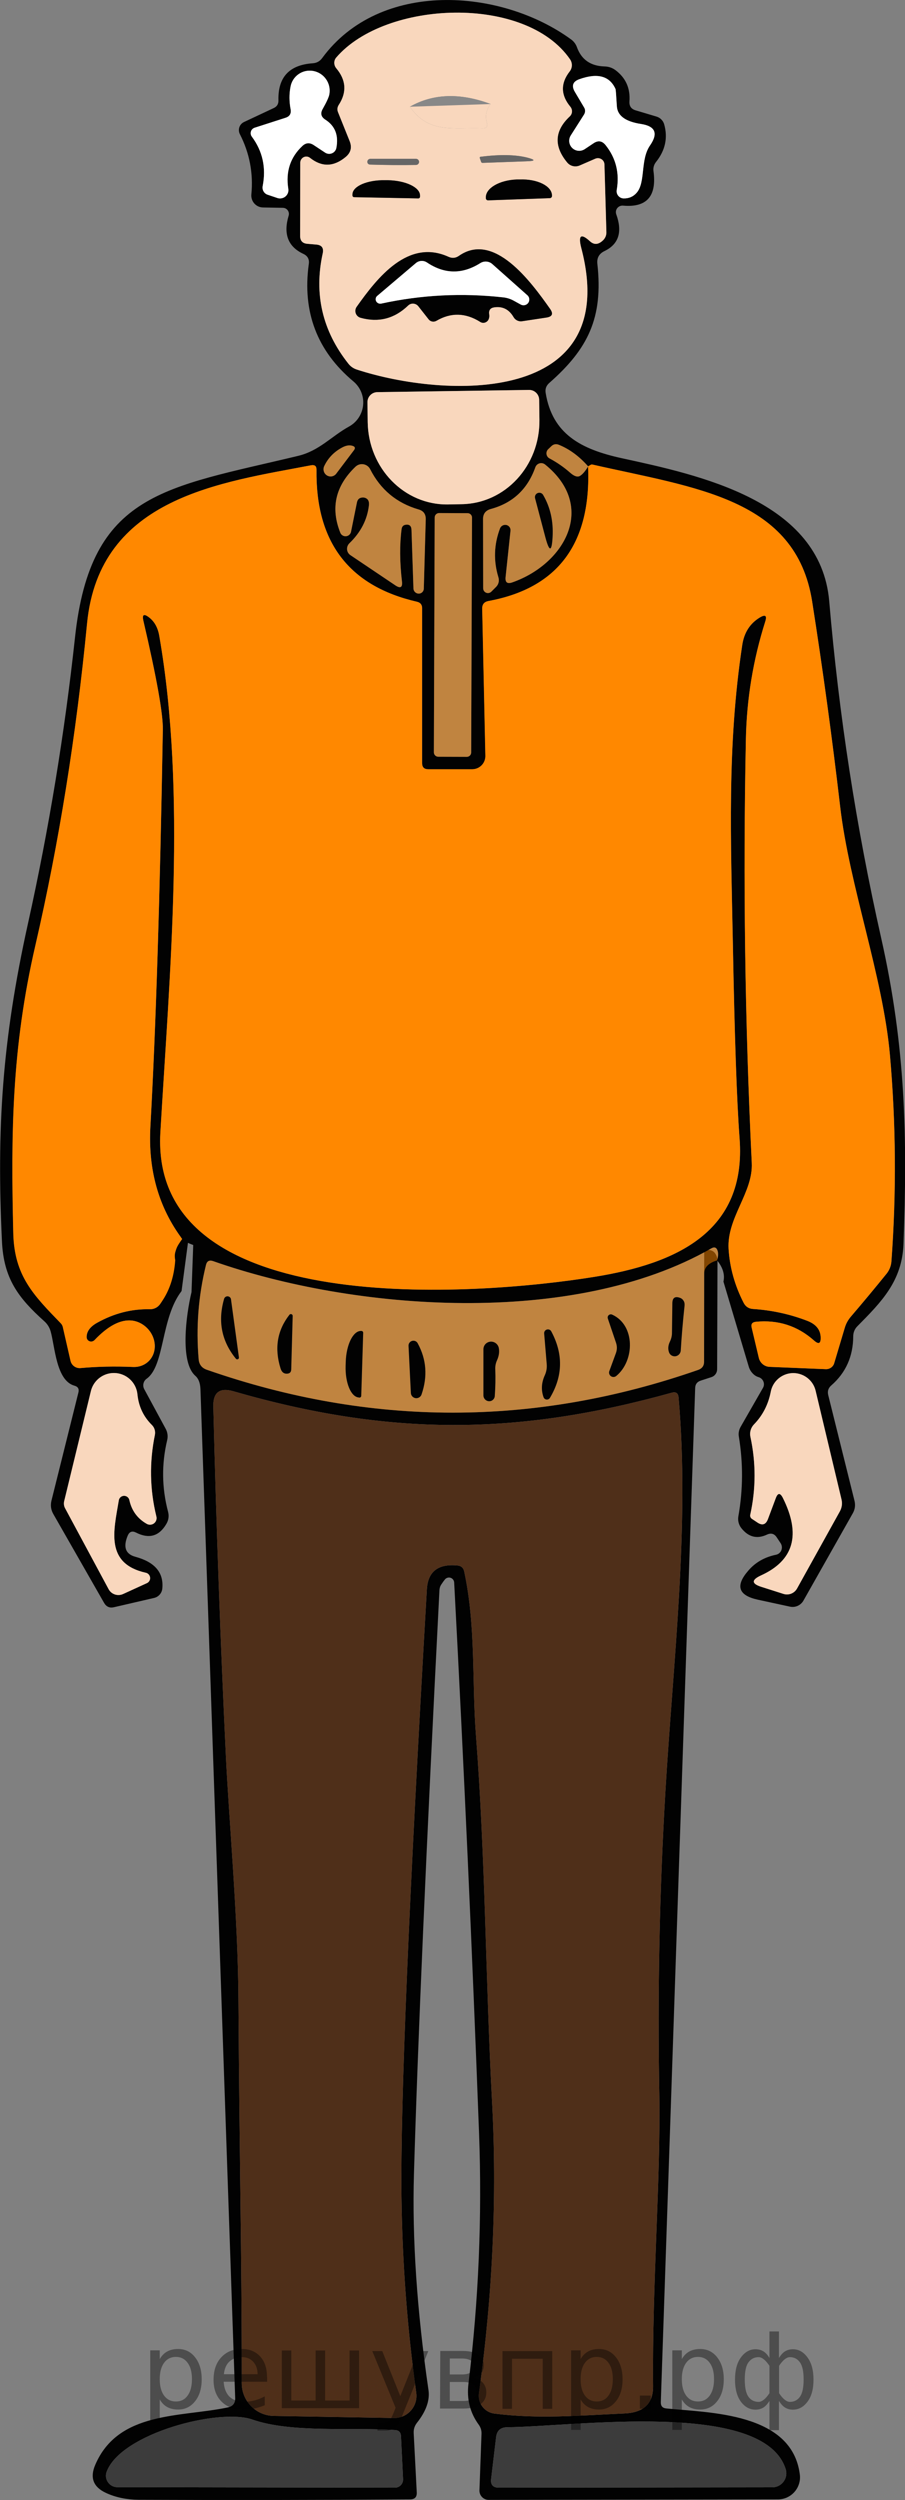
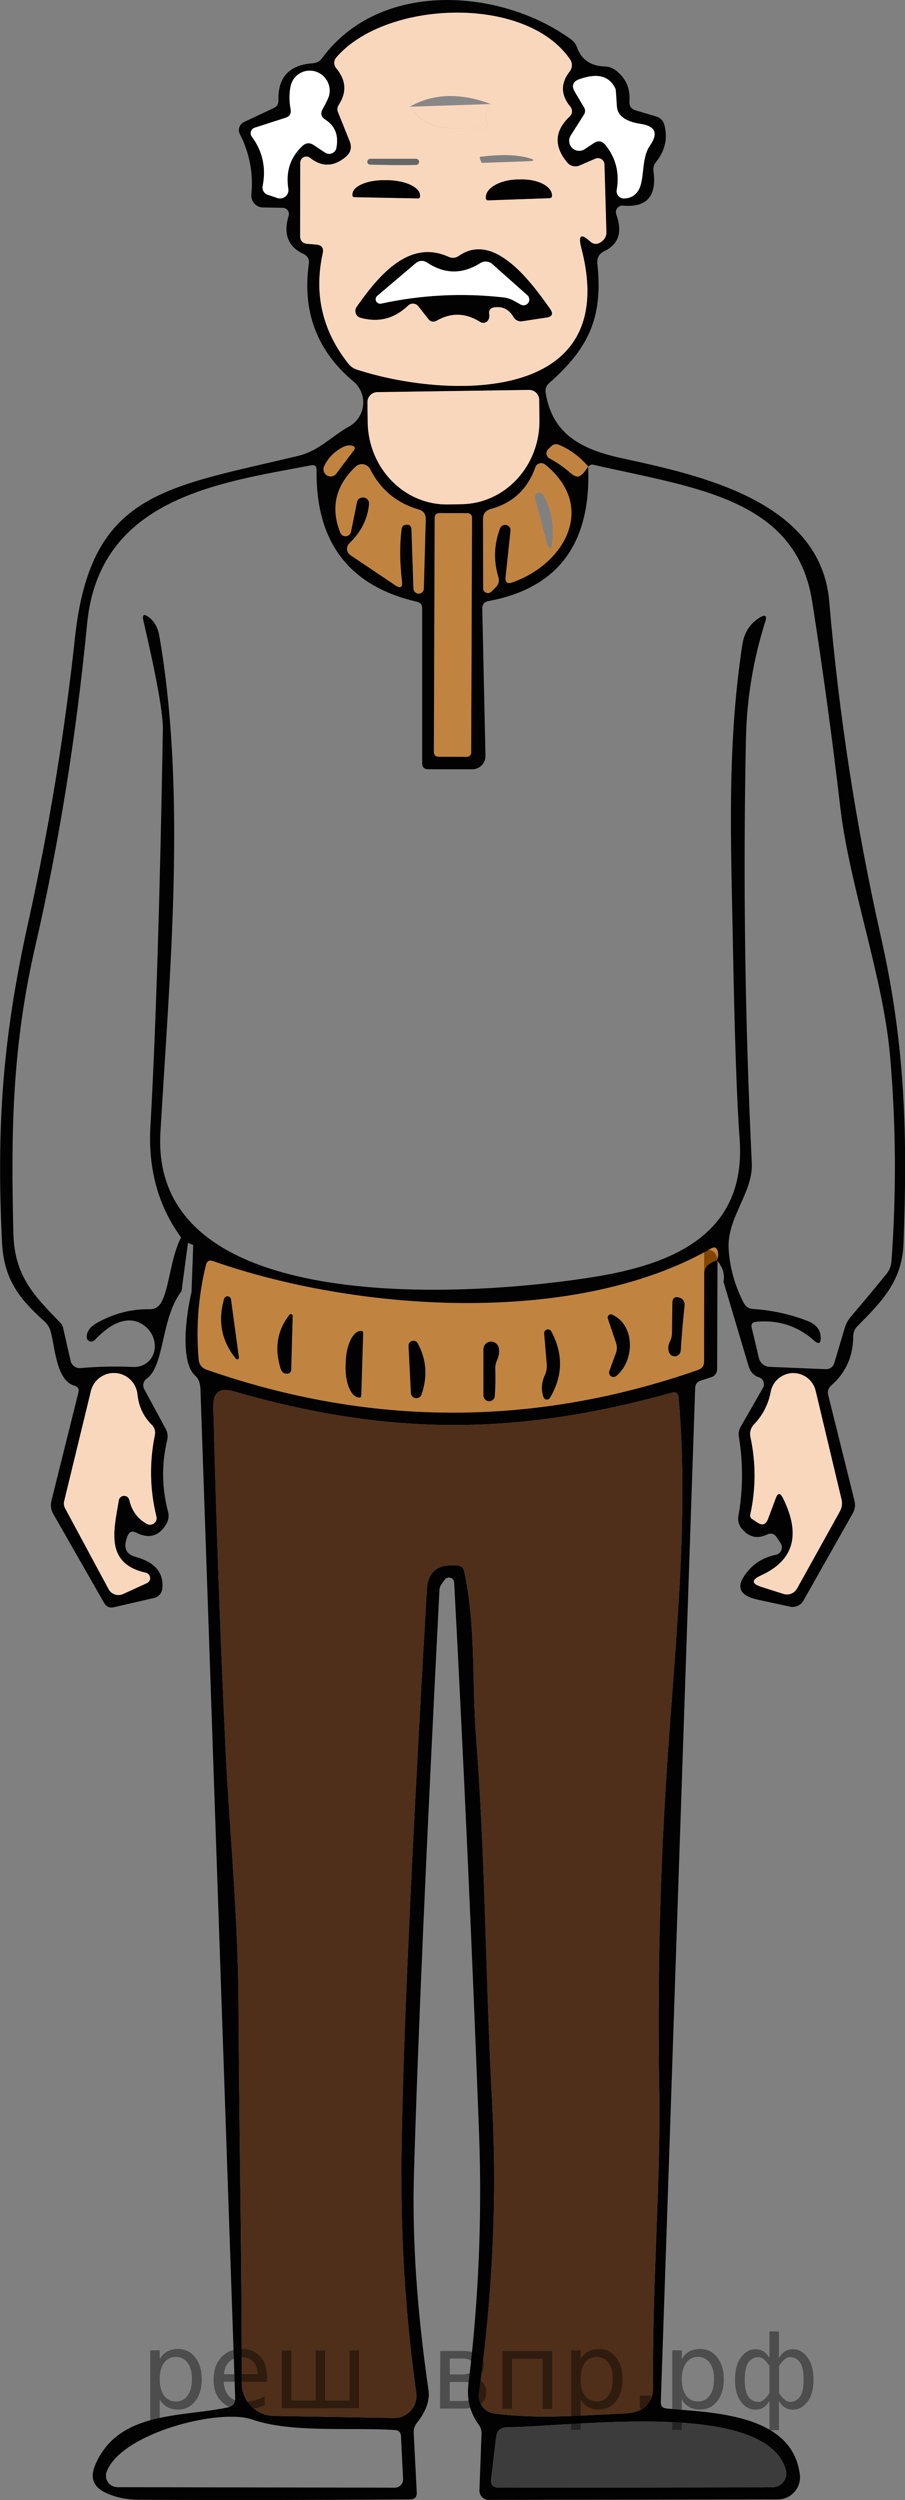
<svg xmlns="http://www.w3.org/2000/svg" version="1.1" id="Слой_1" x="0px" y="0px" width="73.326px" height="202.351px" viewBox="219.957 322.002 73.326 202.351" enable-background="new 219.957 322.002 73.326 202.351" xml:space="preserve">
  <rect x="219.957" y="322.002" width="73.326" height="202.351" fill="#808080" stroke="none" />
  <path fill="#020202" d="M278.573,425.736c0.126-0.566-0.046-1.139-0.514-1.719c0.087-0.297,0.103-0.547,0.05-0.75  c-0.086-0.297-0.26-0.369-0.523-0.219c-11.205,6.414-28.953,5.04-40.365,1.027c-0.303-0.104-0.494-0.002-0.572,0.307  c-0.619,2.518-0.816,5.066-0.594,7.648c0.039,0.422,0.261,0.701,0.662,0.84c13.281,4.625,26.551,4.629,39.813,0.011  c0.315-0.112,0.475-0.333,0.475-0.662l0.01-8.999c0.605-0.152,0.965,0.092,1.076,0.73l-0.029,8.881  c-0.002,0.289-0.185,0.544-0.454,0.633l-0.88,0.287c-0.283,0.092-0.432,0.285-0.445,0.582l-2.785,82.105  c-0.008,0.309,0.141,0.477,0.443,0.504c3.459,0.355,10.178,0.315,10.82,5.336c0.131,0.979-0.557,1.879-1.535,2.01  c-0.077,0.01-0.156,0.016-0.234,0.016l-23.428,0.039c-0.414,0.006-0.755-0.325-0.762-0.74c0-0.014,0-0.027,0.001-0.04l0.168-4.556  c0.013-0.27-0.06-0.517-0.218-0.74c-0.711-0.969-0.991-2.074-0.84-3.32c0.824-6.719,1.11-13.471,0.86-20.257  c-0.56-14.914-1.231-29.782-2.017-44.604c-0.014-0.234-0.215-0.412-0.449-0.398c-0.112,0.008-0.217,0.059-0.291,0.142  c-0.092,0.112-0.195,0.253-0.307,0.425c-0.092,0.139-0.141,0.297-0.147,0.475c-1.062,20.697-1.749,36.442-2.065,47.232  c-0.151,5.23,0.24,11.058,1.176,17.48c0.125,0.83-0.184,1.716-0.929,2.658c-0.197,0.25-0.286,0.533-0.267,0.85l0.247,4.781  c0.021,0.383-0.161,0.573-0.544,0.573c-7.351,0.053-14.68,0.063-21.985,0.03c-0.981-0.008-1.864-0.191-2.647-0.553  c-1.035-0.475-1.324-1.236-0.87-2.283c1.868-4.348,6.888-3.834,10.722-4.635c0.428-0.086,0.632-0.346,0.612-0.78l-2.815-81.659  c-0.021-0.488-0.158-0.844-0.416-1.067c-1.244-1.087-0.76-4.882-0.307-6.769l0.139-3.814c-0.48-0.178-0.777-0.34-0.889-0.484  c-1.918-2.563-2.777-5.603-2.579-9.12c0.441-7.898,0.777-18.604,1.008-32.114c0.021-1.279-0.504-4.207-1.571-8.785  c-0.125-0.526,0.026-0.626,0.454-0.296c0.442,0.336,0.718,0.836,0.83,1.502c2.214,12.707,0.841,27.302,0.089,40.188  c-0.879,15.267,25.731,13.212,35.158,11.689c6.641-1.067,12.342-3.636,11.769-11.206c-0.224-2.983-0.405-8.25-0.544-15.8  c-0.158-8.231-0.484-15.948,0.761-24.141c0.151-1.001,0.626-1.742,1.423-2.224c0.455-0.27,0.6-0.154,0.436,0.346  c-0.976,3.083-1.496,6.239-1.563,9.467c-0.236,11.449-0.078,22.895,0.475,34.338c0.119,2.391-2.025,4.427-1.877,6.956  c0.092,1.502,0.497,2.954,1.215,4.357c0.158,0.31,0.408,0.478,0.752,0.504c1.521,0.099,2.98,0.415,4.377,0.948  c0.725,0.271,1.097,0.719,1.117,1.344c0.02,0.515-0.162,0.6-0.545,0.258c-1.336-1.186-2.908-1.689-4.713-1.512  c-0.289,0.033-0.402,0.188-0.336,0.465l0.584,2.461c0.1,0.41,0.454,0.705,0.868,0.721l4.556,0.188  c0.315,0.011,0.596-0.189,0.682-0.484l0.85-2.846c0.098-0.342,0.266-0.652,0.504-0.928c0.981-1.146,1.947-2.307,2.896-3.479  c0.225-0.283,0.359-0.628,0.386-0.988c0.408-5.58,0.368-11.144-0.119-16.689c-0.572-6.424-3.301-13.736-4.041-20.178  c-0.646-5.533-1.4-11.048-2.263-16.541c-1.313-8.37-9.485-9.189-17.806-11.088c-0.044-0.012-0.091-0.005-0.129,0.021l-0.217,0.128  c-0.712-0.811-1.502-1.393-2.372-1.748c-0.237-0.093-0.444-0.05-0.622,0.128l-0.248,0.237c-0.18,0.182-0.18,0.476,0.002,0.656  c0.035,0.034,0.074,0.063,0.117,0.084c0.605,0.323,1.162,0.709,1.67,1.157c0.33,0.29,0.594,0.375,0.791,0.257  c0.21-0.125,0.432-0.382,0.662-0.771c0.263,6.225-2.428,9.858-8.074,10.899c-0.342,0.065-0.51,0.273-0.504,0.622l0.258,11.897  c0.016,0.589-0.448,1.08-1.037,1.096c-0.01,0-0.02,0.001-0.03,0.001h-3.567c-0.329,0-0.494-0.165-0.494-0.494v-12.54  c0-0.282-0.137-0.457-0.414-0.523c-5.508-1.265-8.221-4.825-8.143-10.682c0.007-0.297-0.139-0.418-0.435-0.365  c-7.263,1.394-17.154,2.56-18.152,12.797c-0.882,9.097-2.279,17.786-4.189,26.066c-1.917,8.301-1.985,15.207-1.788,23.32  c0.089,3.428,1.631,4.979,3.833,7.253c0.091,0.09,0.152,0.199,0.179,0.315l0.622,2.729c0.083,0.373,0.43,0.627,0.811,0.592  c1.356-0.125,2.782-0.154,4.278-0.088c1.033,0.033,1.809-0.783,1.733-1.824c-0.069-0.969-0.858-1.805-1.822-1.931  c-0.929-0.112-1.947,0.415-3.054,1.581c-0.145,0.148-0.381,0.156-0.529,0.018c-0.073-0.068-0.114-0.164-0.113-0.265  c0-0.454,0.283-0.841,0.85-1.157c1.371-0.764,2.797-1.129,4.279-1.096c0.317,0.006,0.615-0.138,0.801-0.386  c0.738-0.962,0.813-3.679,1.72-5.429l0.556,0.438l-0.518,3.904c-1.689,2.193-1.354,6.037-2.826,7.094  c-0.271,0.189-0.355,0.555-0.197,0.85l1.729,3.192c0.158,0.28,0.205,0.612,0.129,0.929c-0.461,1.93-0.438,3.86,0.069,5.791  c0.092,0.342,0.05,0.668-0.128,0.978c-0.586,1.015-1.41,1.252-2.471,0.712c-0.303-0.152-0.523-0.073-0.662,0.236  c-0.396,0.936-0.188,1.512,0.623,1.729c1.574,0.429,2.299,1.284,2.174,2.569c-0.034,0.371-0.305,0.678-0.672,0.761l-3.252,0.751  c-0.342,0.079-0.605-0.035-0.79-0.346l-4.12-7.203c-0.191-0.336-0.24-0.695-0.148-1.077l2.184-8.755  c0.072-0.289-0.035-0.475-0.326-0.553c-1.482-0.416-1.571-3.162-1.927-4.406c-0.091-0.311-0.265-0.588-0.504-0.802  c-2.114-1.897-3.3-3.458-3.438-6.481c-0.426-9.072-0.01-16.166,2.114-25.741c1.693-7.642,2.962-15.353,3.805-23.132  c1.265-11.76,7.292-12.104,18.073-14.694c1.729-0.415,2.688-1.581,4.14-2.382c1.073-0.598,1.458-1.951,0.86-3.024  c-0.133-0.237-0.307-0.447-0.514-0.621c-2.945-2.464-4.15-5.629-3.617-9.496c0.06-0.389-0.089-0.665-0.444-0.83  c-1.239-0.579-1.634-1.61-1.187-3.093c0.077-0.262-0.073-0.536-0.335-0.613c-0.042-0.012-0.085-0.019-0.128-0.02l-1.621-0.029  c-0.529-0.009-0.951-0.448-0.942-0.983c0-0.025,0.001-0.05,0.004-0.074c0.165-1.72-0.146-3.344-0.929-4.872  c-0.185-0.353-0.047-0.788,0.306-0.973c0.01-0.005,0.021-0.01,0.03-0.015l2.401-1.126c0.271-0.125,0.398-0.337,0.386-0.633  c-0.047-1.865,0.879-2.863,2.776-2.994c0.323-0.02,0.579-0.161,0.771-0.426c4.675-6.353,14.477-5.651,20.168-1.502  c0.213,0.155,0.375,0.369,0.465,0.613c0.362,1.014,1.109,1.538,2.242,1.571c0.324,0.007,0.617,0.105,0.881,0.296  c0.836,0.626,1.215,1.47,1.136,2.53c-0.026,0.382,0.146,0.626,0.514,0.731l1.689,0.504c0.296,0.093,0.526,0.326,0.612,0.623  c0.311,1.1,0.086,2.12-0.672,3.063c-0.157,0.202-0.229,0.459-0.197,0.711c0.283,2.043-0.54,2.979-2.471,2.807  c-0.293-0.021-0.55,0.196-0.572,0.484c-0.006,0.074,0.004,0.148,0.029,0.218c0.514,1.429,0.198,2.421-0.949,2.974  c-0.441,0.211-0.635,0.557-0.582,1.038c0.484,4.378-0.762,6.888-3.903,9.645c-0.244,0.218-0.339,0.483-0.286,0.801  c0.543,3.329,2.855,4.564,6.176,5.286c6.255,1.363,16.096,3.429,16.799,11.571c0.783,9.196,2.187,18.284,4.209,27.263  c1.996,8.854,2.125,16.176,1.809,24.771c-0.119,3.004-1.77,4.664-3.726,6.641c-0.222,0.215-0.347,0.511-0.347,0.82  c-0.006,1.621-0.595,2.945-1.768,3.973c-0.25,0.211-0.336,0.475-0.258,0.79l2.125,8.538c0.093,0.368,0.047,0.715-0.139,1.037  l-3.991,7.055c-0.218,0.389-0.662,0.59-1.097,0.494l-2.6-0.563c-1.58-0.344-1.841-1.124-0.78-2.344  c0.573-0.672,1.324-1.103,2.253-1.294c0.326-0.067,0.533-0.392,0.461-0.722c-0.016-0.073-0.045-0.144-0.085-0.207l-0.316-0.474  c-0.198-0.304-0.461-0.379-0.79-0.228c-0.817,0.383-1.516,0.201-2.096-0.543c-0.201-0.265-0.283-0.602-0.227-0.93  c0.383-2.16,0.395-4.314,0.039-6.462c-0.045-0.269,0.008-0.548,0.148-0.79l1.809-3.152c0.163-0.284,0.061-0.648-0.229-0.813  c-0.043-0.024-0.09-0.044-0.137-0.057c-0.139-0.04-0.268-0.113-0.387-0.219c-0.197-0.178-0.332-0.391-0.404-0.642L278.573,425.736z   M267.763,341.538c0.336,0.304,0.691,0.271,1.066-0.099c0.171-0.171,0.264-0.403,0.258-0.643l-0.158-5.484  c-0.008-0.289-0.252-0.516-0.546-0.507c-0.067,0.002-0.134,0.017-0.195,0.043l-1.274,0.554c-0.352,0.146-0.756,0.051-0.998-0.238  c-1.106-1.33-1.037-2.578,0.207-3.744c0.215-0.201,0.237-0.537,0.05-0.771c-0.79-0.948-0.811-1.903-0.06-2.865  c0.223-0.281,0.235-0.678,0.029-0.979c-3.605-5.247-14.959-4.782-18.942-0.148c-0.213,0.245-0.213,0.613,0,0.87  c0.804,0.955,0.87,1.946,0.198,2.974c-0.119,0.191-0.136,0.389-0.05,0.594l0.938,2.332c0.203,0.507,0.096,0.936-0.326,1.284  c-0.969,0.804-1.93,0.826-2.886,0.069c-0.208-0.168-0.514-0.133-0.683,0.082c-0.068,0.086-0.105,0.193-0.107,0.303l-0.01,5.919  c-0.007,0.409,0.193,0.626,0.603,0.653l0.691,0.059c0.454,0.033,0.633,0.273,0.534,0.722c-0.719,3.286-0.027,6.258,2.074,8.913  c0.178,0.23,0.408,0.392,0.691,0.484c7.145,2.332,21.512,2.925,18.191-9.813C266.784,341.041,267.019,340.854,267.763,341.538z   M246.093,330.837c0.336-0.593,0.521-1.001,0.553-1.226c0.148-0.872-0.438-1.707-1.309-1.865s-1.695,0.42-1.843,1.293  c-0.112,0.58-0.108,1.179,0.01,1.799c0.065,0.362-0.075,0.596-0.425,0.701l-2.49,0.801c-0.244,0.079-0.377,0.341-0.299,0.585  c0.017,0.049,0.041,0.095,0.071,0.136c0.876,1.18,1.169,2.514,0.88,4.002c-0.063,0.306,0.113,0.607,0.404,0.701l0.791,0.268  c0.358,0.113,0.742-0.081,0.857-0.435c0.033-0.102,0.041-0.211,0.021-0.317c-0.217-1.39,0.162-2.543,1.137-3.458  c0.283-0.271,0.59-0.296,0.92-0.079l0.928,0.613c0.273,0.181,0.641,0.107,0.822-0.166c0.042-0.063,0.072-0.135,0.087-0.209  c0.198-1.028-0.105-1.796-0.909-2.303C245.971,331.459,245.902,331.18,246.093,330.837z M269.028,333.752  c0.837,1.047,1.136,2.256,0.899,3.627c-0.055,0.316,0.158,0.618,0.475,0.673c0.029,0.005,0.059,0.008,0.088,0.009  c0.436,0.006,0.787-0.148,1.057-0.465c0.732-0.85,0.277-2.667,1.078-3.823c0.678-0.981,0.431-1.562-0.742-1.739  c-1.251-0.191-1.9-0.669-1.946-1.434c-0.053-0.883-0.089-1.347-0.108-1.394c-0.475-1.054-1.446-1.321-2.915-0.8  c-0.547,0.19-0.673,0.537-0.376,1.037l0.752,1.265c0.103,0.169,0.098,0.386-0.011,0.563l-1.087,1.709  c-0.23,0.384-0.107,0.882,0.276,1.112c0.267,0.16,0.601,0.154,0.86-0.015l0.711-0.475  C268.415,333.347,268.744,333.396,269.028,333.752z M262.812,353.564l-12.282,0.178c-0.447,0.005-0.806,0.372-0.8,0.82l0,0  l0.02,1.61c0.051,3.726,2.957,6.706,6.492,6.66l1.106-0.021c3.536-0.046,6.362-3.104,6.314-6.831c0-0.002,0-0.004,0-0.007  l-0.021-1.61c-0.006-0.447-0.372-0.806-0.82-0.8C262.819,353.564,262.816,353.564,262.812,353.564z M247.199,360.342l1.433-1.896  c0.133-0.171,0.096-0.29-0.108-0.355c-0.264-0.086-0.566-0.03-0.909,0.168c-0.633,0.355-1.096,0.85-1.393,1.482  c-0.133,0.291-0.006,0.638,0.282,0.773C246.748,360.629,247.037,360.559,247.199,360.342z M249.343,362.27  c0.133-0.007,0.248,0.029,0.347,0.109c0.132,0.104,0.185,0.279,0.158,0.523c-0.132,1.159-0.659,2.184-1.581,3.072  c-0.247,0.24-0.257,0.631-0.021,0.875c0.03,0.031,0.064,0.06,0.1,0.084l3.646,2.45c0.408,0.271,0.587,0.165,0.533-0.316  c-0.184-1.581-0.193-2.997-0.029-4.249c0.027-0.185,0.123-0.297,0.287-0.336c0.329-0.066,0.5,0.069,0.514,0.405l0.158,4.743  c0.006,0.232,0.197,0.42,0.43,0.42c0.23,0,0.415-0.188,0.41-0.42l0.158-5.604c0.006-0.414-0.188-0.678-0.584-0.79  c-1.771-0.514-3.08-1.601-3.923-3.261c-0.19-0.367-0.644-0.512-1.012-0.321c-0.063,0.033-0.122,0.075-0.174,0.124  c-1.627,1.555-2.035,3.34-1.225,5.355c0.1,0.23,0.368,0.336,0.598,0.235c0.132-0.058,0.229-0.174,0.262-0.314l0.483-2.391  C248.933,362.408,249.087,362.276,249.343,362.27z M260.47,364.77c0.09-0.227,0.346-0.343,0.573-0.259  c0.188,0.069,0.302,0.258,0.276,0.456l-0.395,3.725c-0.053,0.448,0.132,0.597,0.553,0.445c4.239-1.492,6.857-6.136,2.648-9.535  c-0.217-0.176-0.533-0.143-0.709,0.073c-0.035,0.043-0.063,0.092-0.082,0.144c-0.625,1.771-1.828,2.898-3.605,3.379  c-0.429,0.119-0.64,0.396-0.633,0.83l0.01,5.584c-0.005,0.213,0.164,0.389,0.377,0.394c0.106,0.002,0.21-0.04,0.285-0.117  l0.385-0.386c0.201-0.199,0.273-0.496,0.188-0.771C259.933,367.401,259.976,366.08,260.47,364.77z M258.201,363.896  c0.001-0.196-0.158-0.356-0.354-0.357l0,0l-2.313-0.009c-0.196,0-0.355,0.158-0.357,0.355l-0.066,19.012  c0,0.195,0.158,0.355,0.354,0.356l0,0l2.313,0.008c0.196,0.001,0.356-0.158,0.356-0.354L258.201,363.896z M229.581,443.455  c0.029-0.239,0.248-0.407,0.486-0.377c0.189,0.023,0.34,0.169,0.373,0.357c0.191,0.849,0.659,1.484,1.403,1.906  c0.256,0.146,0.582,0.059,0.729-0.197c0.071-0.123,0.09-0.27,0.052-0.406c-0.533-2.181-0.572-4.381-0.118-6.601  c0.056-0.296-0.037-0.597-0.247-0.8c-0.678-0.673-1.066-1.492-1.166-2.461c-0.096-1.055-1.029-1.832-2.083-1.736  c-0.821,0.075-1.502,0.666-1.691,1.469l-2.164,8.904c-0.044,0.197-0.017,0.401,0.079,0.572l3.527,6.552  c0.225,0.412,0.733,0.58,1.166,0.386l1.947-0.89c0.219-0.108,0.311-0.375,0.201-0.595c-0.058-0.117-0.164-0.203-0.291-0.234  C228.445,448.563,229.176,445.896,229.581,443.455z M283.385,443.236c1.489,2.979,0.896,5.073-1.778,6.285  c-0.784,0.362-0.765,0.672,0.059,0.928l1.769,0.564c0.426,0.138,0.89-0.049,1.107-0.445l3.458-6.225  c0.172-0.311,0.218-0.636,0.139-0.979l-2.095-8.785c-0.231-0.999-1.229-1.622-2.229-1.391c-0.72,0.166-1.272,0.743-1.408,1.47  c-0.204,1.034-0.657,1.914-1.363,2.639c-0.255,0.265-0.362,0.638-0.286,0.997c0.454,2.102,0.451,4.203-0.012,6.305  c-0.029,0.133,0.022,0.266,0.13,0.336l0.444,0.297c0.402,0.27,0.688,0.178,0.859-0.277l0.633-1.689  C282.976,442.825,283.167,442.816,283.385,443.236z M257.566,449.186c0.968,4.516,0.611,8.863,0.958,13.32  c0.761,9.822,0.771,19.635,1.294,29.467c0.422,7.766,0.069,15.682-1.057,23.744c-0.11,0.795,0.445,1.529,1.239,1.639  c0.005,0,0.011,0.001,0.016,0.002c3.587,0.454,6.827,0.157,10.554-0.011c1.547-0.072,2.314-0.806,2.302-2.202  c-0.079-8.391,0.622-16.73,0.504-23.646c-0.151-8.169,0.013-16.331,0.494-24.486c0.612-10.365,1.985-21.552,1.067-31.897  c-0.027-0.355-0.215-0.483-0.563-0.386c-12.569,3.498-22.935,3.508-35.503-0.118c-1.121-0.323-1.664,0.096-1.631,1.255  c0.243,9.717,0.582,19.137,1.018,28.261c0.218,4.704,0.988,13.151,1.018,19.753c0.079,13.271,0.277,20.494,0.268,31.018  c0,1.447,1.156,2.627,2.599,2.648l9.733,0.168c0.986,0.02,1.804-0.764,1.824-1.752c0.002-0.095-0.004-0.189-0.016-0.284  c-0.732-5.243-1.131-10.53-1.197-15.859c-0.092-7.589,0.594-23.981,2.057-49.18c0.085-1.437,0.912-2.077,2.479-1.927  C257.318,448.737,257.499,448.896,257.566,449.186z M228.603,522.051c-0.186,0.479,0.052,1.016,0.53,1.201  c0.108,0.043,0.224,0.063,0.34,0.063l22.47,0.04c0.365,0.007,0.667-0.285,0.673-0.651c0-0.016,0-0.033-0.001-0.051l-0.168-3.469  c-0.013-0.309-0.174-0.474-0.484-0.493c-3.487-0.237-8.398,0.257-11.561-0.851C237.714,516.902,229.788,518.947,228.603,522.051z   M260.154,519.254l-0.404,3.39c-0.06,0.474,0.151,0.712,0.633,0.712l22.153-0.03c0.628-0.003,1.134-0.514,1.132-1.142  c-0.002-0.115-0.02-0.23-0.055-0.341c-1.809-5.642-17.203-3.419-22.568-3.38C260.517,518.471,260.22,518.734,260.154,519.254z" />
  <path fill="#F9D7BD" d="M267.062,342.102c3.32,12.736-11.048,12.145-18.191,9.813c-0.284-0.093-0.515-0.254-0.692-0.484  c-2.101-2.655-2.793-5.626-2.075-8.913c0.1-0.448-0.078-0.688-0.533-0.722l-0.691-0.059c-0.408-0.027-0.609-0.244-0.604-0.652  l0.011-5.92c0.004-0.271,0.225-0.492,0.493-0.49c0.107,0,0.213,0.037,0.297,0.105c0.955,0.758,1.918,0.734,2.886-0.069  c0.421-0.349,0.53-0.777,0.326-1.284l-0.938-2.332c-0.086-0.205-0.07-0.402,0.049-0.594c0.672-1.027,0.606-2.019-0.197-2.974  c-0.213-0.257-0.213-0.625,0-0.87c3.982-4.634,15.336-5.098,18.943,0.148c0.205,0.301,0.193,0.697-0.03,0.979  c-0.751,0.962-0.731,1.917,0.06,2.865c0.188,0.234,0.166,0.57-0.049,0.771c-1.246,1.166-1.314,2.414-0.208,3.744  c0.242,0.289,0.647,0.385,0.998,0.238l1.274-0.554c0.271-0.115,0.584,0.007,0.699,0.272c0.026,0.061,0.04,0.125,0.042,0.191  l0.157,5.484c0.008,0.239-0.086,0.472-0.256,0.643c-0.376,0.369-0.731,0.402-1.067,0.099  C267.019,340.854,266.784,341.041,267.062,342.102z M253.168,330.64c1.511,2.193,3.458,1.67,5.87,1.749  c0.336,0.013,0.457-0.142,0.365-0.465c-0.152-0.547-0.05-1.047,0.307-1.502C257.232,329.499,255.052,329.572,253.168,330.64z   M262.684,334.76c-0.962-0.244-2.227-0.267-3.794-0.069c-0.039,0.001-0.066,0.038-0.063,0.081c0,0.006,0.001,0.012,0.002,0.018  c0.033,0.099,0.066,0.194,0.1,0.286c0.02,0.079,0.069,0.115,0.148,0.108l3.576-0.128  C263.345,335.036,263.356,334.938,262.684,334.76z M249.947,335.322c1.232,0.04,2.471,0.05,3.716,0.03  c0.136,0,0.247-0.11,0.247-0.247s-0.111-0.247-0.247-0.247h-3.706c-0.128,0.003-0.234,0.108-0.237,0.237  C249.716,335.224,249.818,335.326,249.947,335.322L249.947,335.322z M248.652,337.961l5.199,0.1c0.076,0,0.137-0.063,0.137-0.139  l0,0v-0.089c0.012-0.66-1.154-1.218-2.606-1.245c-0.001,0-0.001,0-0.001,0h-0.218c-1.452-0.027-2.638,0.486-2.647,1.146v0.089  C248.514,337.899,248.575,337.961,248.652,337.961z M259.511,338.218l5-0.178c0.099-0.005,0.174-0.089,0.168-0.187  c0-0.001,0-0.001,0-0.001v-0.049c-0.031-0.757-1.197-1.327-2.607-1.274h-0.237c-1.413,0.051-2.536,0.706-2.511,1.465  c0,0.002,0,0.005,0,0.008v0.049C259.329,338.148,259.413,338.224,259.511,338.218L259.511,338.218z M260.016,346.875  c0.672-0.094,1.188,0.171,1.552,0.79c0.142,0.249,0.422,0.384,0.701,0.336l1.967-0.297c0.467-0.072,0.566-0.303,0.296-0.691  c-1.581-2.243-4.556-6.285-7.392-4.299c-0.264,0.185-0.543,0.211-0.84,0.079c-3.271-1.492-5.76,1.67-7.44,4.041  c-0.186,0.257-0.128,0.615,0.129,0.801c0.057,0.041,0.12,0.071,0.188,0.089c1.463,0.402,2.747,0.069,3.854-0.998  c0.221-0.211,0.573-0.2,0.789,0.024c0.011,0.011,0.021,0.023,0.031,0.035l0.84,1.067c0.146,0.187,0.411,0.236,0.623,0.118  c1.178-0.691,2.363-0.662,3.557,0.089c0.217,0.138,0.505,0.069,0.645-0.152c0.025-0.041,0.045-0.087,0.057-0.134  c0.033-0.105,0.04-0.211,0.021-0.316C259.538,347.114,259.679,346.92,260.016,346.875z" />
  <path fill="#FFFFFF" d="M246.3,331.677c0.804,0.507,1.107,1.274,0.909,2.303c-0.065,0.321-0.378,0.528-0.699,0.462  c-0.075-0.015-0.146-0.045-0.21-0.086l-0.928-0.613c-0.33-0.218-0.637-0.191-0.92,0.078c-0.975,0.916-1.354,2.069-1.137,3.459  c0.063,0.365-0.186,0.713-0.557,0.774c-0.107,0.018-0.219,0.01-0.322-0.023l-0.791-0.267c-0.291-0.094-0.467-0.396-0.404-0.701  c0.289-1.49-0.004-2.824-0.88-4.002c-0.154-0.205-0.114-0.496,0.091-0.65c0.041-0.031,0.088-0.055,0.137-0.071l2.49-0.801  c0.348-0.105,0.49-0.339,0.424-0.701c-0.118-0.619-0.121-1.219-0.01-1.799c0.148-0.872,0.973-1.45,1.844-1.293  c0.87,0.158,1.456,0.993,1.309,1.866c-0.033,0.225-0.218,0.633-0.553,1.225C245.902,331.18,245.971,331.459,246.3,331.677z" />
  <path fill="#FFFFFF" d="M268.039,333.604l-0.712,0.475c-0.375,0.244-0.877,0.138-1.121-0.237c-0.169-0.261-0.176-0.594-0.015-0.86  l1.087-1.709c0.109-0.178,0.113-0.395,0.01-0.563l-0.75-1.265c-0.297-0.5-0.172-0.847,0.375-1.037c1.469-0.521,2.44-0.254,2.915,0.8  c0.021,0.047,0.056,0.511,0.108,1.394c0.046,0.764,0.695,1.242,1.947,1.434c1.172,0.178,1.419,0.757,0.74,1.739  c-0.801,1.155-0.346,2.974-1.076,3.823c-0.271,0.316-0.623,0.471-1.058,0.465c-0.321-0.006-0.577-0.272-0.571-0.594  c0-0.03,0.003-0.06,0.008-0.088c0.238-1.371-0.063-2.58-0.898-3.627C268.744,333.396,268.415,333.347,268.039,333.604z" />
  <path fill="#888888" d="M259.71,330.422l-6.542,0.218C255.052,329.572,257.232,329.499,259.71,330.422z" />
  <path fill="#F9D7BD" d="M259.71,330.422c-0.355,0.455-0.459,0.955-0.307,1.502c0.092,0.323-0.029,0.479-0.365,0.465  c-2.412-0.079-4.357,0.444-5.87-1.749L259.71,330.422z" />
-   <path fill="#666666" d="M262.684,334.76c0.672,0.178,0.661,0.276-0.03,0.296l-3.576,0.129c-0.079,0.007-0.129-0.03-0.148-0.108  c-0.033-0.093-0.066-0.188-0.099-0.287c-0.013-0.042,0.008-0.085,0.044-0.096c0.006-0.002,0.01-0.002,0.016-0.002  C260.457,334.493,261.722,334.516,262.684,334.76z" />
  <path fill="#666666" d="M249.956,334.859h3.706c0.136,0,0.247,0.109,0.247,0.246s-0.111,0.247-0.247,0.247  c-1.245,0.021-2.483,0.011-3.716-0.029c-0.129,0.003-0.23-0.099-0.228-0.228S249.828,334.861,249.956,334.859z" />
  <path fill="#020202" d="M248.652,337.961c-0.076,0-0.137-0.062-0.137-0.138v-0.089c0.01-0.66,1.196-1.174,2.647-1.146h0.218  c1.451,0.027,2.619,0.584,2.607,1.244v0.001v0.089c0,0.076-0.062,0.139-0.137,0.139l0,0L248.652,337.961z" />
  <path fill="#020202" d="M259.511,338.218c-0.098,0.006-0.182-0.069-0.188-0.167l0,0v-0.05c-0.033-0.758,1.084-1.417,2.496-1.472  c0.005,0,0.01,0,0.015,0h0.237c1.41-0.053,2.576,0.518,2.608,1.273v0.05c0.005,0.099-0.069,0.183-0.168,0.188c0,0,0,0-0.001,0  L259.511,338.218z" />
  <path fill="#020202" d="M259.591,347.457c0.02,0.105,0.013,0.211-0.021,0.316c-0.066,0.253-0.321,0.407-0.57,0.343  c-0.046-0.011-0.091-0.03-0.131-0.057c-1.192-0.751-2.378-0.78-3.558-0.089c-0.211,0.118-0.475,0.068-0.622-0.118l-0.84-1.067  c-0.196-0.241-0.548-0.281-0.785-0.09c-0.013,0.01-0.024,0.02-0.035,0.03c-1.106,1.067-2.391,1.4-3.854,0.998  c-0.305-0.082-0.486-0.396-0.404-0.701c0.018-0.067,0.048-0.131,0.088-0.188c1.681-2.372,4.17-5.534,7.441-4.042  c0.296,0.133,0.576,0.105,0.84-0.078c2.836-1.986,5.811,2.055,7.391,4.298c0.271,0.389,0.172,0.62-0.296,0.692l-1.966,0.297  c-0.279,0.047-0.561-0.087-0.702-0.337c-0.362-0.618-0.88-0.883-1.552-0.79C259.679,346.92,259.538,347.114,259.591,347.457z   M261.547,346.32l0.612,0.336c0.227,0.121,0.508,0.035,0.629-0.191c0.1-0.186,0.061-0.416-0.095-0.559l-2.836-2.521  c-0.269-0.246-0.669-0.282-0.979-0.089c-1.462,0.922-2.905,0.906-4.328-0.05c-0.281-0.188-0.653-0.163-0.909,0.06l-3.122,2.648  c-0.151,0.127-0.167,0.352-0.035,0.502c0.087,0.1,0.222,0.146,0.351,0.12c3.261-0.712,6.568-0.88,9.922-0.504  C261.033,346.107,261.296,346.189,261.547,346.32z" />
  <path fill="#FFFFFF" d="M260.757,346.074c-3.354-0.376-6.66-0.208-9.922,0.504c-0.196,0.037-0.391-0.088-0.433-0.281  c-0.028-0.127,0.017-0.259,0.116-0.342l3.123-2.648c0.255-0.223,0.627-0.247,0.908-0.06c1.424,0.955,2.866,0.972,4.328,0.05  c0.31-0.194,0.709-0.157,0.979,0.089l2.836,2.521c0.189,0.174,0.201,0.468,0.026,0.656c-0.144,0.154-0.373,0.193-0.56,0.094  l-0.612-0.336C261.296,346.189,261.033,346.107,260.757,346.074z" />
  <path fill="#F9D7BD" d="M262.812,353.564c0.447-0.011,0.819,0.342,0.83,0.79c0,0.003,0,0.007,0,0.01l0.021,1.61  c0.052,3.728-2.772,6.789-6.308,6.838c-0.002,0-0.004,0-0.006,0l-1.107,0.021c-3.534,0.046-6.44-2.935-6.492-6.66l-0.02-1.61  c-0.006-0.448,0.354-0.815,0.801-0.82l0,0L262.812,353.564z" />
  <path opacity="0.5" fill="#FF8800" enable-background="new    " d="M267.605,359.75c-0.23,0.389-0.451,0.646-0.662,0.771  c-0.197,0.118-0.461,0.032-0.791-0.257c-0.507-0.448-1.063-0.834-1.67-1.156c-0.229-0.117-0.318-0.396-0.203-0.625  c0.021-0.043,0.051-0.082,0.084-0.117l0.248-0.236c0.178-0.178,0.385-0.221,0.622-0.129  C266.103,358.356,266.894,358.939,267.605,359.75z" />
  <path opacity="0.5" fill="#FF8800" enable-background="new    " d="M248.632,358.445l-1.433,1.896  c-0.192,0.255-0.552,0.302-0.804,0.105c-0.213-0.167-0.286-0.461-0.175-0.708c0.297-0.632,0.761-1.126,1.394-1.481  c0.343-0.198,0.646-0.254,0.908-0.168C248.728,358.155,248.765,358.274,248.632,358.445z" />
-   <path fill="#FF8800" d="M267.605,359.75l0.217-0.129c0.039-0.024,0.085-0.031,0.129-0.02c8.32,1.897,16.492,2.717,17.807,11.087  c0.862,5.494,1.617,11.008,2.262,16.542c0.741,6.441,3.469,13.754,4.041,20.177c0.488,5.547,0.528,11.11,0.119,16.689  c-0.025,0.36-0.16,0.704-0.385,0.989c-0.949,1.172-1.914,2.332-2.896,3.478c-0.237,0.276-0.405,0.587-0.504,0.929l-0.85,2.846  c-0.086,0.295-0.365,0.494-0.682,0.484l-4.555-0.188c-0.414-0.017-0.77-0.311-0.869-0.722l-0.583-2.461  c-0.067-0.276,0.046-0.431,0.336-0.464c1.804-0.178,3.376,0.326,4.713,1.512c0.382,0.342,0.563,0.257,0.544-0.258  c-0.02-0.625-0.393-1.073-1.117-1.344c-1.396-0.533-2.855-0.85-4.377-0.949c-0.343-0.025-0.593-0.193-0.751-0.504  c-0.718-1.402-1.123-2.855-1.216-4.357c-0.148-2.529,1.996-4.564,1.878-6.956c-0.554-11.442-0.712-22.889-0.475-34.337  c0.066-3.229,0.587-6.384,1.562-9.467c0.164-0.501,0.02-0.615-0.436-0.346c-0.797,0.48-1.271,1.222-1.422,2.224  c-1.246,8.191-0.92,15.909-0.761,24.14c0.138,7.55,0.319,12.816,0.544,15.801c0.572,7.569-5.129,10.138-11.77,11.205  c-9.427,1.522-36.037,3.577-35.158-11.689c0.752-12.885,2.125-27.479-0.088-40.188c-0.112-0.665-0.389-1.166-0.83-1.502  c-0.428-0.329-0.58-0.23-0.455,0.297c1.067,4.578,1.592,7.506,1.572,8.784c-0.23,13.511-0.566,24.216-1.008,32.114  c-0.198,3.518,0.661,6.559,2.578,9.121c-0.398,0.555-0.709,1.027-0.563,1.719c-0.1,1.424-0.518,2.615-1.256,3.578  c-0.186,0.247-0.482,0.391-0.8,0.385c-1.481-0.033-2.908,0.332-4.278,1.097c-0.566,0.316-0.85,0.702-0.85,1.156  c-0.003,0.202,0.163,0.366,0.369,0.364c0.103-0.001,0.201-0.043,0.271-0.117c1.107-1.166,2.125-1.692,3.055-1.58  c1.034,0.135,1.852,1.081,1.826,2.114c-0.023,0.962-0.775,1.673-1.738,1.641c-1.495-0.065-2.921-0.036-4.277,0.089  c-0.381,0.034-0.729-0.22-0.811-0.594l-0.623-2.727c-0.025-0.116-0.088-0.227-0.178-0.316c-2.203-2.273-3.745-3.824-3.834-7.253  c-0.197-8.112-0.129-15.02,1.789-23.319c1.91-8.281,3.307-16.97,4.189-26.067c0.998-10.237,10.889-11.403,18.152-12.797  c0.296-0.052,0.441,0.069,0.435,0.366c-0.079,5.855,2.635,9.416,8.142,10.682c0.277,0.066,0.415,0.24,0.415,0.523v12.539  c0,0.329,0.165,0.494,0.494,0.494h3.567c0.59,0,1.067-0.478,1.067-1.066c0-0.01,0-0.021-0.001-0.031l-0.257-11.896  c-0.007-0.35,0.161-0.557,0.504-0.623C265.177,369.607,267.868,365.975,267.605,359.75z" />
  <path opacity="0.5" fill="#FF8800" enable-background="new    " d="M248.879,362.665l-0.483,2.391  c-0.057,0.245-0.301,0.397-0.545,0.341c-0.141-0.033-0.258-0.13-0.314-0.262c-0.811-2.016-0.402-3.801,1.225-5.355  c0.3-0.286,0.775-0.275,1.062,0.024c0.05,0.052,0.091,0.109,0.124,0.173c0.844,1.66,2.151,2.747,3.924,3.261  c0.395,0.112,0.589,0.376,0.582,0.79l-0.158,5.604c0.006,0.232-0.178,0.42-0.41,0.42c-0.231,0-0.424-0.188-0.429-0.42l-0.158-4.743  c-0.013-0.336-0.185-0.471-0.515-0.405c-0.164,0.039-0.26,0.151-0.285,0.336c-0.166,1.252-0.156,2.668,0.029,4.249  c0.053,0.481-0.125,0.587-0.533,0.316l-3.646-2.45c-0.282-0.188-0.355-0.57-0.164-0.856c0.023-0.037,0.053-0.071,0.084-0.103  c0.922-0.889,1.449-1.913,1.582-3.072c0.025-0.244-0.027-0.418-0.158-0.523c-0.1-0.08-0.215-0.115-0.347-0.109  C249.087,362.276,248.933,362.408,248.879,362.665z" />
  <path opacity="0.5" fill="#FF8800" enable-background="new    " d="M260.47,364.77c-0.494,1.311-0.537,2.632-0.129,3.963  c0.086,0.273,0.014,0.57-0.188,0.771l-0.385,0.386c-0.148,0.152-0.393,0.156-0.545,0.008c-0.077-0.074-0.119-0.178-0.117-0.285  l-0.01-5.583c-0.007-0.435,0.204-0.712,0.633-0.83c1.777-0.481,2.98-1.607,3.605-3.38c0.097-0.261,0.387-0.395,0.646-0.299  c0.053,0.02,0.102,0.047,0.145,0.082c4.209,3.399,1.591,8.043-2.648,9.535c-0.422,0.151-0.605,0.003-0.553-0.445l0.395-3.725  c0.031-0.24-0.141-0.455-0.383-0.48C260.736,364.465,260.544,364.582,260.47,364.77z M263.316,362.349l0.84,3.181  c0.316,1.166,0.508,1.146,0.574-0.059c0.072-1.271-0.182-2.404-0.762-3.398c-0.092-0.174-0.309-0.238-0.481-0.146  C263.335,362.008,263.264,362.186,263.316,362.349z" />
-   <path fill="#020202" d="M263.316,362.349c-0.06-0.188,0.044-0.388,0.23-0.447c0.164-0.052,0.341,0.02,0.422,0.171  c0.58,0.994,0.834,2.127,0.761,3.398c-0.065,1.205-0.257,1.225-0.573,0.059L263.316,362.349z" />
  <path opacity="0.5" fill="#FF8800" enable-background="new    " d="M255.534,363.529l2.313,0.009  c0.196,0.001,0.355,0.161,0.354,0.357l-0.067,19.011c0,0.197-0.16,0.355-0.356,0.355l-2.313-0.009  c-0.196-0.001-0.354-0.161-0.354-0.356l0.066-19.012C255.178,363.688,255.337,363.529,255.534,363.529z" />
  <path opacity="0.5" fill="#FF8800" enable-background="new    " d="M278.058,424.018c-0.664,0.198-1.014,0.537-1.047,1.018  l-0.01,7.184c0,0.33-0.158,0.551-0.475,0.662c-13.26,4.618-26.531,4.615-39.812-0.01c-0.401-0.139-0.622-0.418-0.662-0.84  c-0.224-2.582-0.026-5.132,0.593-7.648c0.08-0.31,0.271-0.412,0.573-0.307c11.413,4.012,29.16,5.386,40.365-1.027  c0.263-0.151,0.438-0.079,0.524,0.218C278.161,423.471,278.145,423.721,278.058,424.018z M238.118,427.121  c-0.527,1.811-0.211,3.428,0.949,4.852c0.045,0.061,0.131,0.074,0.193,0.029c0.043-0.032,0.063-0.086,0.053-0.139l-0.642-4.703  c-0.028-0.155-0.178-0.258-0.334-0.229C238.236,426.949,238.152,427.022,238.118,427.121z M274.235,430.599  c-0.146,0.303-0.168,0.59-0.069,0.86c0.087,0.254,0.364,0.387,0.619,0.295c0.188-0.068,0.318-0.244,0.33-0.443  c0.064-1.113,0.168-2.319,0.306-3.617c0.013-0.15-0.003-0.27-0.05-0.355c-0.066-0.131-0.161-0.224-0.286-0.276  c-0.435-0.172-0.651-0.022-0.651,0.444l-0.031,2.372C274.403,430.128,274.347,430.368,274.235,430.599z M243.671,428.523  c0.006-0.081-0.055-0.152-0.137-0.158c-0.051-0.003-0.1,0.02-0.129,0.061c-0.988,1.264-1.227,2.713-0.712,4.348  c0.093,0.289,0.264,0.428,0.515,0.414c0.224-0.007,0.339-0.121,0.346-0.346L243.671,428.523z M269.867,431.508l-0.533,1.453  c-0.077,0.18,0.008,0.389,0.188,0.465c0.127,0.055,0.271,0.031,0.375-0.061c1.492-1.234,1.541-4.11-0.346-4.961  c-0.131-0.055-0.281,0.004-0.338,0.135c-0.024,0.058-0.027,0.123-0.008,0.182l0.672,1.986  C269.962,430.979,269.96,431.244,269.867,431.508z M249.226,434.977l0.157-5.099c0-0.078-0.061-0.144-0.138-0.148h-0.03  c-0.644-0.021-1.2,1.099-1.245,2.5l-0.01,0.316c-0.043,1.392,0.438,2.538,1.077,2.569l0.029,0.01  c0.082,0.006,0.152-0.057,0.157-0.138C249.226,434.983,249.226,434.98,249.226,434.977z M264.097,433.326  c-0.27,0.6-0.303,1.186-0.1,1.759c0.049,0.151,0.211,0.233,0.361,0.185c0.069-0.023,0.127-0.071,0.162-0.135  c1.048-1.76,1.081-3.551,0.1-5.376c-0.082-0.147-0.27-0.2-0.416-0.118c-0.104,0.058-0.164,0.169-0.157,0.286l0.208,2.489  C264.281,432.733,264.229,433.036,264.097,433.326z M254.116,434.857c0.494-1.449,0.393-2.818-0.306-4.11  c-0.093-0.198-0.329-0.282-0.526-0.19c-0.151,0.072-0.242,0.231-0.225,0.398l0.188,3.783c0.006,0.246,0.211,0.439,0.457,0.434  C253.894,435.166,254.061,435.041,254.116,434.857z M260.234,432.091c0.15-0.343,0.197-0.669,0.138-0.979  c-0.065-0.341-0.396-0.567-0.737-0.507c-0.302,0.054-0.518,0.318-0.508,0.625v3.706c-0.006,0.254,0.195,0.469,0.449,0.479  s0.465-0.186,0.47-0.439l0,0c0.053-0.719,0.065-1.43,0.04-2.135C260.072,432.578,260.121,432.328,260.234,432.091z" />
  <path fill="#020202" d="M238.118,427.121c0.051-0.15,0.213-0.231,0.363-0.18c0.099,0.032,0.172,0.117,0.19,0.219l0.642,4.703  c0.016,0.075-0.033,0.148-0.108,0.162c-0.053,0.01-0.106-0.01-0.138-0.053C237.907,430.549,237.591,428.932,238.118,427.121z" />
  <path fill="#020202" d="M274.403,429.878l0.03-2.372c0-0.467,0.217-0.615,0.652-0.444c0.125,0.052,0.22,0.146,0.286,0.276  c0.046,0.086,0.063,0.205,0.05,0.355c-0.139,1.299-0.241,2.504-0.307,3.617c-0.016,0.271-0.246,0.482-0.515,0.471  c-0.198-0.008-0.37-0.135-0.435-0.322c-0.099-0.271-0.075-0.557,0.069-0.86C274.347,430.368,274.403,430.128,274.403,429.878z" />
  <path fill="#020202" d="M243.671,428.523l-0.118,4.318c-0.007,0.225-0.122,0.34-0.346,0.346c-0.25,0.014-0.421-0.125-0.515-0.414  c-0.514-1.635-0.275-3.084,0.712-4.348c0.05-0.066,0.142-0.08,0.208-0.031C243.654,428.424,243.675,428.473,243.671,428.523z" />
  <path fill="#020202" d="M269.877,430.707l-0.672-1.986c-0.044-0.135,0.028-0.279,0.164-0.323c0.06-0.021,0.124-0.017,0.182,0.008  c1.888,0.851,1.839,3.726,0.346,4.96c-0.147,0.131-0.372,0.117-0.502-0.03c-0.091-0.103-0.114-0.248-0.062-0.374l0.533-1.453  C269.96,431.244,269.962,430.979,269.877,430.707z" />
  <path fill="#020202" d="M249.226,434.977c0,0.082-0.066,0.148-0.148,0.148c-0.004,0-0.008,0-0.011,0l-0.029-0.011  c-0.64-0.03-1.12-1.177-1.077-2.569l0.01-0.316c0.045-1.4,0.602-2.52,1.245-2.5h0.03c0.078,0.006,0.139,0.07,0.138,0.148  L249.226,434.977z" />
  <path fill="#020202" d="M264.255,432.417l-0.208-2.489c-0.011-0.17,0.118-0.314,0.287-0.324c0.118-0.008,0.229,0.053,0.286,0.156  c0.981,1.824,0.948,3.616-0.1,5.375c-0.076,0.139-0.25,0.189-0.389,0.114c-0.064-0.035-0.111-0.094-0.135-0.163  c-0.204-0.573-0.172-1.159,0.099-1.76C264.229,433.036,264.281,432.733,264.255,432.417z" />
  <path fill="#020202" d="M254.116,434.857c-0.072,0.235-0.32,0.367-0.555,0.295c-0.184-0.057-0.31-0.223-0.314-0.413l-0.188-3.784  c-0.021-0.217,0.137-0.41,0.354-0.433c0.167-0.017,0.326,0.073,0.397,0.226C254.509,432.039,254.611,433.408,254.116,434.857z" />
  <path fill="#020202" d="M260.085,432.842c0.026,0.705,0.014,1.416-0.039,2.135c-0.006,0.254-0.216,0.451-0.471,0.439  c-0.253-0.01-0.454-0.225-0.449-0.479l0,0v-3.706c-0.01-0.347,0.264-0.63,0.61-0.636c0.308-0.004,0.577,0.215,0.636,0.517  c0.059,0.31,0.012,0.636-0.139,0.979C260.121,432.328,260.072,432.578,260.085,432.842z" />
  <path fill="#F9D7BD" d="M229.581,443.455c-0.406,2.44-1.137,5.108,2.203,5.85c0.238,0.059,0.383,0.301,0.324,0.539  c-0.031,0.126-0.118,0.232-0.234,0.29l-1.947,0.89c-0.433,0.194-0.941,0.026-1.166-0.386l-3.527-6.552  c-0.096-0.171-0.123-0.375-0.079-0.572l2.164-8.904c0.243-1.029,1.276-1.668,2.307-1.424c0.802,0.189,1.394,0.869,1.468,1.691  c0.1,0.969,0.488,1.788,1.166,2.461c0.211,0.203,0.303,0.504,0.248,0.8c-0.455,2.22-0.416,4.421,0.118,6.601  c0.077,0.284-0.091,0.578-0.375,0.655c-0.137,0.037-0.282,0.019-0.406-0.052c-0.744-0.422-1.212-1.058-1.403-1.906  c-0.041-0.238-0.266-0.396-0.502-0.354C229.75,443.113,229.605,443.265,229.581,443.455z" />
  <path fill="#F9D7BD" d="M282.812,443.268l-0.633,1.689c-0.172,0.453-0.457,0.547-0.859,0.276l-0.445-0.296  c-0.107-0.071-0.158-0.205-0.129-0.336c0.462-2.102,0.465-4.203,0.011-6.305c-0.075-0.359,0.032-0.732,0.286-0.998  c0.705-0.725,1.159-1.604,1.363-2.639c0.188-1.009,1.158-1.674,2.166-1.486c0.727,0.135,1.305,0.688,1.471,1.407l2.095,8.784  c0.079,0.344,0.033,0.668-0.138,0.979l-3.459,6.225c-0.217,0.396-0.682,0.584-1.107,0.445l-1.768-0.563  c-0.824-0.257-0.844-0.566-0.059-0.929c2.674-1.212,3.266-3.307,1.777-6.284C283.167,442.816,282.976,442.825,282.812,443.268z" />
  <path fill="#4F2F19" d="M257.022,448.711c-1.567-0.15-2.395,0.49-2.479,1.928c-1.463,25.197-2.148,41.591-2.057,49.18  c0.066,5.328,0.465,10.615,1.197,15.859c0.136,0.979-0.547,1.883-1.525,2.019c-0.094,0.013-0.189,0.019-0.283,0.017l-9.733-0.168  c-1.442-0.021-2.599-1.201-2.599-2.648c0.01-10.523-0.188-17.746-0.268-31.018c-0.029-6.601-0.801-15.049-1.018-19.752  c-0.436-9.125-0.773-18.545-1.018-28.262c-0.033-1.158,0.51-1.576,1.631-1.254c12.568,3.626,22.934,3.616,35.503,0.118  c0.349-0.099,0.537,0.03,0.563,0.386c0.918,10.346-0.455,21.531-1.067,31.896c-0.481,8.156-0.646,16.318-0.494,24.486  c0.118,6.917-0.583,15.257-0.504,23.646c0.013,1.396-0.755,2.131-2.302,2.203c-3.727,0.168-6.967,0.465-10.554,0.01  c-0.796-0.102-1.358-0.828-1.257-1.625c0-0.004,0-0.01,0.002-0.016c1.126-8.063,1.479-15.978,1.057-23.744  c-0.523-9.832-0.533-19.644-1.294-29.467c-0.347-4.456,0.01-8.803-0.958-13.319C257.499,448.896,257.318,448.737,257.022,448.711z" />
-   <path fill="#3C3C3C" d="M228.603,522.051c1.186-3.104,9.111-5.148,11.799-4.21c3.162,1.106,8.073,0.612,11.561,0.851  c0.311,0.02,0.472,0.184,0.484,0.493l0.168,3.469c0.021,0.364-0.256,0.679-0.621,0.7c-0.017,0.001-0.033,0.002-0.051,0.001  l-22.47-0.04c-0.513,0.003-0.931-0.412-0.933-0.924C228.54,522.274,228.562,522.158,228.603,522.051z" />
  <path fill="#3C3C3C" d="M261.044,518.464c5.365-0.04,20.76-2.263,22.568,3.38c0.19,0.598-0.139,1.237-0.736,1.428  c-0.111,0.035-0.226,0.053-0.342,0.054l-22.153,0.03c-0.481,0-0.691-0.238-0.632-0.712l0.404-3.39  C260.22,518.734,260.517,518.471,261.044,518.464z" />
  <g style="stroke:none;fill:#000;fill-opacity:0.40">
    <path d="m 232.9,516.2 v 2.48 h -0.77 v -6.44 h 0.77 v 0.71 q 0.24,-0.42 0.61,-0.62 0.37,-0.20 0.88,-0.20 0.85,0 1.38,0.68 0.53,0.68 0.53,1.77 0,1.10 -0.53,1.77 -0.53,0.68 -1.38,0.68 -0.51,0 -0.88,-0.20 -0.37,-0.20 -0.61,-0.62 z m 2.61,-1.63 q 0,-0.85 -0.35,-1.32 -0.35,-0.48 -0.95,-0.48 -0.61,0 -0.96,0.48 -0.35,0.48 -0.35,1.32 0,0.85 0.35,1.33 0.35,0.48 0.96,0.48 0.61,0 0.95,-0.48 0.35,-0.48 0.35,-1.33 z" />
    <path d="m 241.6,514.4 v 0.38 h -3.52 q 0.05,0.79 0.47,1.21 0.43,0.41 1.19,0.41 0.44,0 0.85,-0.11 0.42,-0.11 0.82,-0.33 v 0.72 q -0.41,0.17 -0.85,0.27 -0.43,0.09 -0.88,0.09 -1.12,0 -1.77,-0.65 -0.65,-0.65 -0.65,-1.76 0,-1.15 0.62,-1.82 0.62,-0.68 1.67,-0.68 0.94,0 1.49,0.61 0.55,0.60 0.55,1.65 z m -0.77,-0.23 q -0.01,-0.63 -0.35,-1.00 -0.34,-0.38 -0.91,-0.38 -0.64,0 -1.03,0.36 -0.38,0.36 -0.44,1.02 z" />
    <path d="m 246.3,516.3 h 1.98 v -4.05 h 0.77 v 4.67 h -6.26 v -4.67 h 0.77 v 4.05 h 1.97 v -4.05 h 0.77 z" />
-     <path d="m 252.6,517.4 q -0.33,0.83 -0.63,1.09 -0.31,0.25 -0.82,0.25 h -0.61 v -0.64 h 0.45 q 0.32,0 0.49,-0.15 0.17,-0.15 0.39,-0.71 l 0.14,-0.35 -1.89,-4.59 h 0.81 l 1.46,3.65 1.46,-3.65 h 0.81 z" />
    <path d="m 256.4,514.8 v 1.54 h 1.09 q 0.53,0 0.80,-0.20 0.28,-0.20 0.28,-0.57 0,-0.38 -0.28,-0.57 -0.28,-0.20 -0.80,-0.20 z m 0,-1.90 v 1.29 h 1.01 q 0.43,0 0.71,-0.17 0.28,-0.17 0.28,-0.48 0,-0.31 -0.28,-0.47 -0.28,-0.17 -0.71,-0.17 z m -0.77,-0.61 h 1.82 q 0.82,0 1.26,0.30 0.44,0.30 0.44,0.85 0,0.43 -0.23,0.68 -0.23,0.25 -0.67,0.31 0.53,0.10 0.82,0.42 0.29,0.32 0.29,0.79 0,0.62 -0.48,0.97 -0.48,0.34 -1.37,0.34 h -1.90 z" />
    <path d="m 264.7,512.3 v 4.67 h -0.77 v -4.05 h -2.49 v 4.05 h -0.77 v -4.67 z" />
    <path d="m 267.0,516.2 v 2.48 h -0.77 v -6.44 h 0.77 v 0.71 q 0.24,-0.42 0.61,-0.62 0.37,-0.20 0.88,-0.20 0.85,0 1.38,0.68 0.53,0.68 0.53,1.77 0,1.10 -0.53,1.77 -0.53,0.68 -1.38,0.68 -0.51,0 -0.88,-0.20 -0.37,-0.20 -0.61,-0.62 z m 2.61,-1.63 q 0,-0.85 -0.35,-1.32 -0.35,-0.48 -0.95,-0.48 -0.61,0 -0.96,0.48 -0.35,0.48 -0.35,1.32 0,0.85 0.35,1.33 0.35,0.48 0.96,0.48 0.61,0 0.95,-0.48 0.35,-0.48 0.35,-1.33 z" />
    <path d="m 271.8,515.9 h 0.88 v 1.06 h -0.88 z" />
    <path d="m 275.2,516.2 v 2.48 h -0.77 v -6.44 h 0.77 v 0.71 q 0.24,-0.42 0.61,-0.62 0.37,-0.20 0.88,-0.20 0.85,0 1.38,0.68 0.53,0.68 0.53,1.77 0,1.10 -0.53,1.77 -0.53,0.68 -1.38,0.68 -0.51,0 -0.88,-0.20 -0.37,-0.20 -0.61,-0.62 z m 2.61,-1.63 q 0,-0.85 -0.35,-1.32 -0.35,-0.48 -0.95,-0.48 -0.61,0 -0.96,0.48 -0.35,0.48 -0.35,1.32 0,0.85 0.35,1.33 0.35,0.48 0.96,0.48 0.61,0 0.95,-0.48 0.35,-0.48 0.35,-1.33 z" />
    <path d="m 280.3,514.6 q 0,0.98 0.30,1.40 0.30,0.41 0.82,0.41 0.41,0 0.88,-0.70 v -2.22 q -0.47,-0.70 -0.88,-0.70 -0.51,0 -0.82,0.42 -0.30,0.41 -0.30,1.39 z m 2,4.10 v -2.37 q -0.24,0.39 -0.51,0.55 -0.27,0.16 -0.62,0.16 -0.70,0 -1.18,-0.64 -0.48,-0.65 -0.48,-1.79 0,-1.15 0.48,-1.80 0.49,-0.66 1.18,-0.66 0.35,0 0.62,0.16 0.28,0.16 0.51,0.55 v -2.15 h 0.77 v 2.15 q 0.24,-0.39 0.51,-0.55 0.28,-0.16 0.62,-0.16 0.70,0 1.18,0.66 0.49,0.66 0.49,1.80 0,1.15 -0.49,1.79 -0.48,0.64 -1.18,0.64 -0.35,0 -0.62,-0.16 -0.27,-0.16 -0.51,-0.55 v 2.37 z m 2.77,-4.10 q 0,-0.98 -0.30,-1.39 -0.30,-0.42 -0.81,-0.42 -0.41,0 -0.88,0.70 v 2.22 q 0.47,0.70 0.88,0.70 0.51,0 0.81,-0.41 0.30,-0.42 0.30,-1.40 z" />
  </g>
</svg>